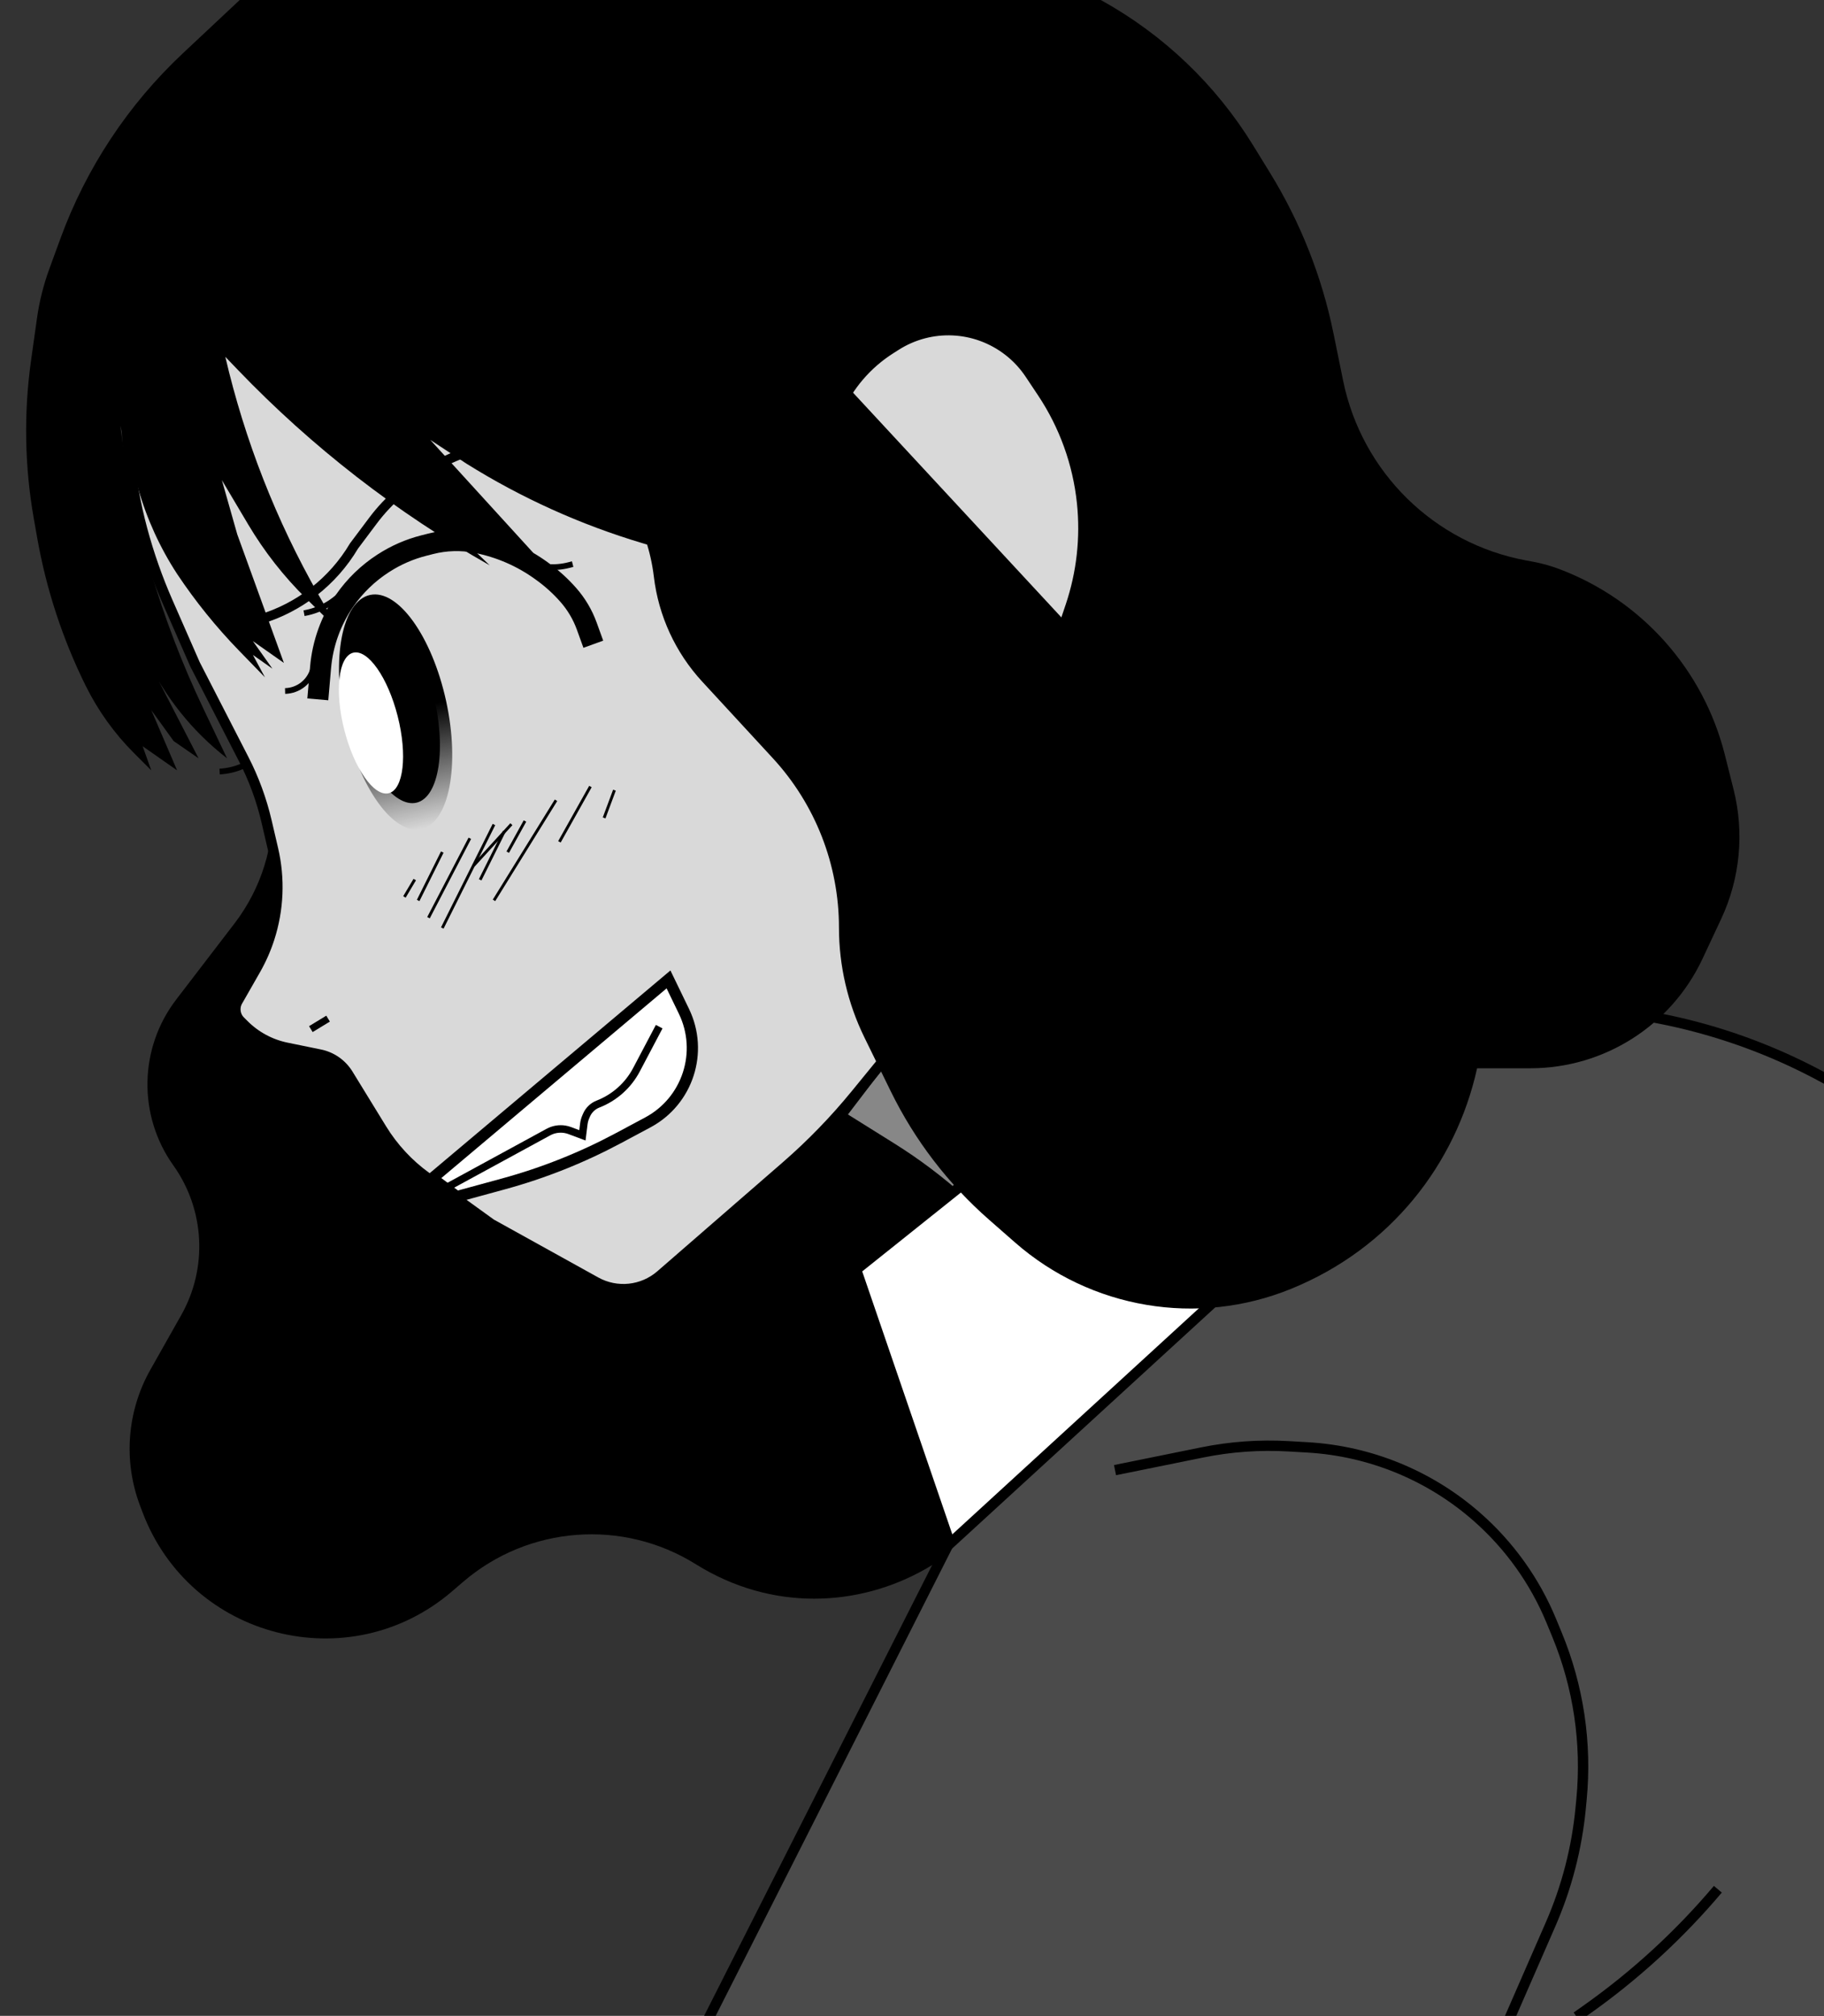
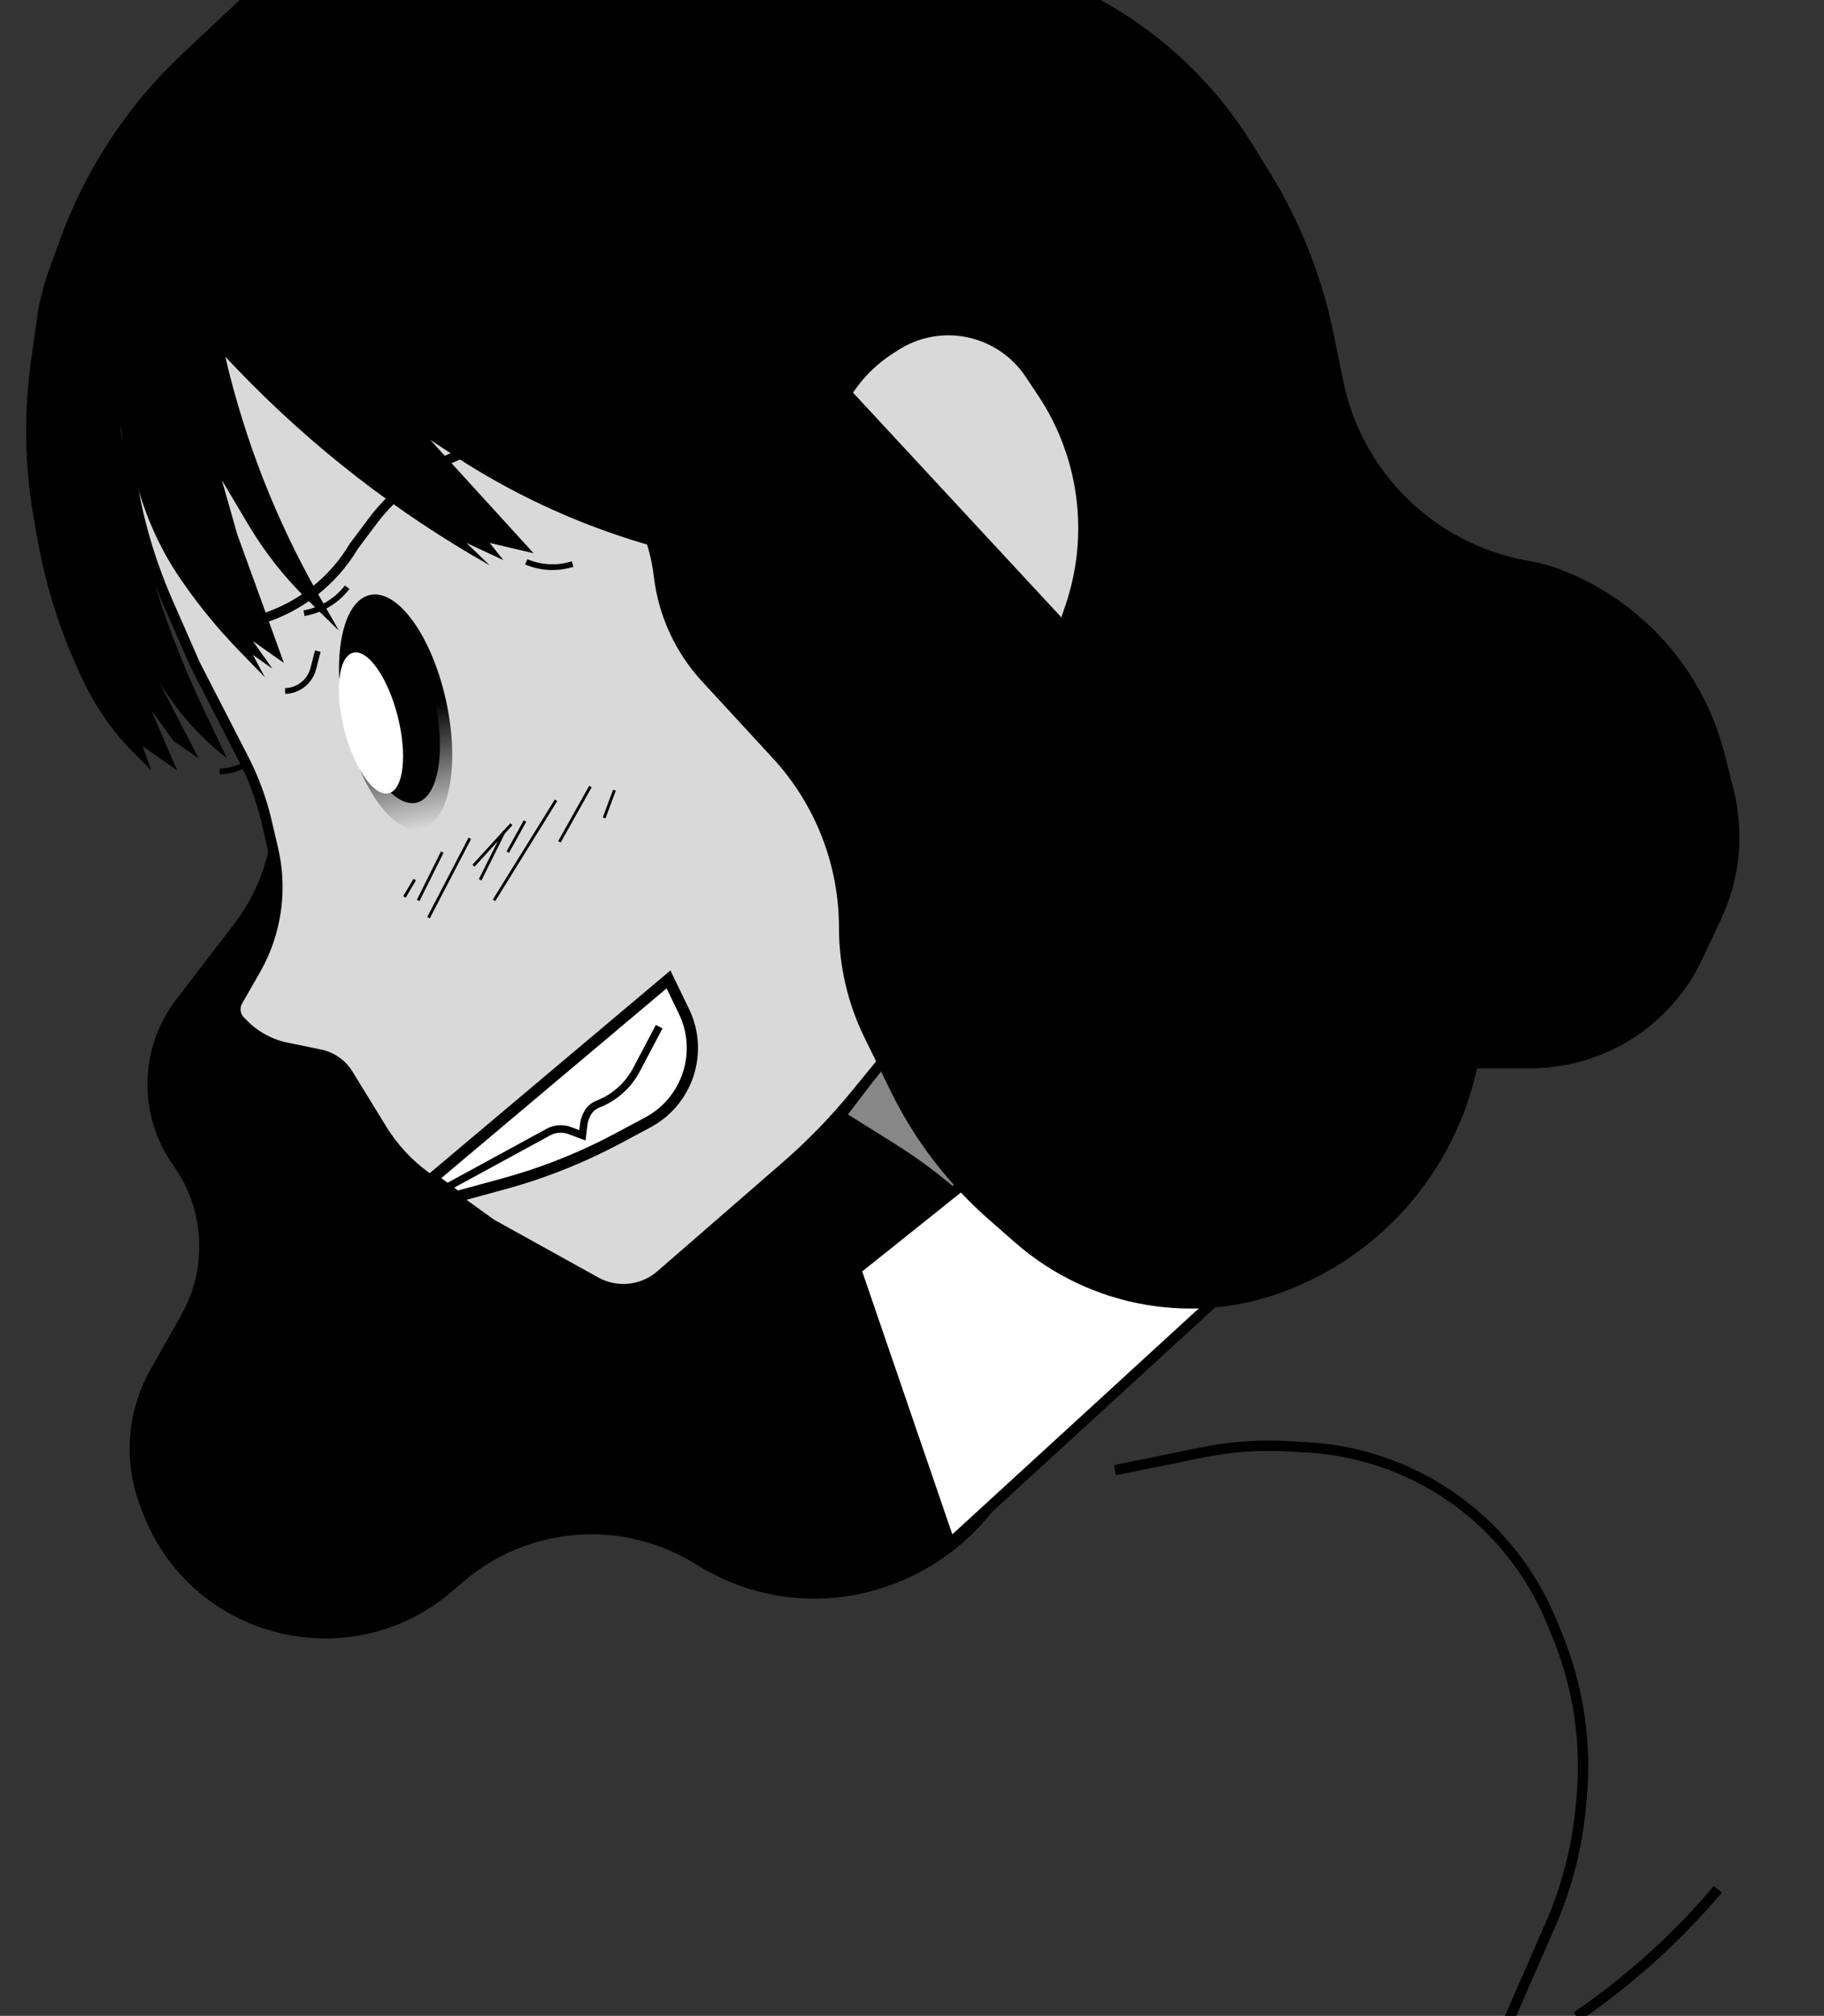
<svg xmlns="http://www.w3.org/2000/svg" width="487" height="538" viewBox="0 0 487 538" fill="none">
  <rect x="0" y="0" width="487" height="538" fill="#333333" stroke="none" />
  <g clip-path="url(#clip0_79_2)">
    <path d="M98.737 35L47.214 153.365C46.903 162.942 50.311 172.268 56.722 179.389L60.088 183.127C76.076 200.884 77.129 227.517 62.593 246.481L47.051 266.758C37.096 279.746 36.787 297.711 46.288 311.033C54.685 322.808 55.506 338.379 48.393 350.97L40.154 365.555C33.908 376.611 32.885 389.867 37.36 401.751L38.027 403.521C50.768 437.355 93.256 448.243 120.698 424.705L123.662 422.163C141.119 407.19 166.277 405.289 185.786 417.469C226.288 442.754 278.65 412.824 277.414 365.093L275.964 309.085C275.486 290.62 269.47 272.726 258.695 257.724L98.737 35Z" fill="black" />
-     <path d="M188.846 539.365L254.748 409.151L406.385 268.966H413.639C440.26 268.966 466.418 275.9 489.538 289.079V539.365H188.846Z" fill="#4B4B4B" stroke="black" stroke-width="2.764" />
    <path d="M141 26L192 -0.5L293 -0.5L294.009 0.058C310.629 9.244 324.592 22.57 334.545 38.742L339.103 46.15C347.213 59.328 352.945 73.829 356.037 88.99L358.604 101.577C363.595 126.049 382.942 145.042 407.502 149.581L409.258 149.905C411.656 150.348 414.01 151.004 416.293 151.863V151.863C438.261 160.137 454.783 178.647 460.519 201.41L462.856 210.686C465.77 222.253 464.597 234.471 459.534 245.272L454.557 255.89C446.2 273.718 428.287 285.105 408.597 285.105L351.363 285.105L299.5 194L141 26Z" fill="black" />
    <path d="M319.82 306.968L286.22 354.933L272.85 337.744C263.19 325.323 251.418 314.7 238.074 306.361L224.375 297.801L255.078 257.565L319.82 306.968Z" fill="#878787" stroke="black" stroke-width="2.764" />
    <path d="M297.705 392.354L320.981 387.633C328.568 386.094 336.322 385.542 344.05 385.99L349.106 386.283C365.801 387.251 381.695 393.761 394.273 404.782V404.782C402.972 412.404 409.794 421.932 414.207 432.624L415.717 436.281C421.447 450.162 423.693 465.233 422.26 480.182L422.031 482.578C421.005 493.274 418.292 503.741 413.991 513.588L402.751 539.322" stroke="black" stroke-width="2.764" />
    <path d="M253.64 411.935L228.585 338.847L356.793 236.416L394.157 283.183L253.64 411.935Z" fill="white" stroke="black" stroke-width="2.764" />
    <path d="M70.04 201.001L69.235 201.687C66.262 204.218 62.541 205.703 58.642 205.912V205.912" stroke="black" stroke-width="1.531" />
    <path d="M159.07 342.147L131.124 326.659L113.825 314.165C109.044 310.712 104.993 306.346 101.907 301.321L92.931 286.702C91.264 283.987 88.546 282.084 85.424 281.445L76.522 279.624C72.205 278.741 68.242 276.609 65.125 273.493L64.145 272.512C62.728 271.096 62.435 268.906 63.429 267.167L68.207 258.806C69.725 256.149 70.965 253.342 71.907 250.431C74.396 242.738 74.74 234.512 72.903 226.637L71.165 219.189C69.825 213.445 67.784 207.888 65.088 202.642L52.073 177.316L44.768 160.661C42.017 154.388 39.743 147.916 37.965 141.3C34.314 127.708 33.032 113.588 34.178 99.561L34.207 99.201L130.156 45.795L189.125 103.067C192.008 105.867 195.235 108.29 198.729 110.277L217.074 120.708L218.411 121.468L219.025 120.058L223.49 109.787C226.464 102.946 231.416 97.152 237.709 93.147L239.217 92.187C241.517 90.724 244.032 89.63 246.671 88.946C251.757 87.627 257.138 87.881 262.082 89.666C267.348 91.568 271.881 95.114 274.986 99.771L278.306 104.752C284.173 113.552 287.812 123.646 288.911 134.165C289.886 143.493 288.838 152.922 285.838 161.809L279.104 181.761C278.391 183.876 277.862 186.049 277.524 188.256L276.406 195.569C273.535 214.341 267.584 232.511 258.793 249.344C253.364 259.741 246.888 269.557 239.467 278.64L228.482 292.084C222.825 299.007 216.587 305.436 209.836 311.298L176.408 340.328C171.584 344.517 164.657 345.243 159.07 342.147Z" fill="#D9D9D9" stroke="black" stroke-width="2.764" />
    <line x1="107.98" y1="239.377" x2="110.739" y2="234.739" stroke="black" stroke-width="0.763" />
-     <line x1="82.996" y1="274.655" x2="87.595" y2="271.856" stroke="black" stroke-width="1.843" />
    <line x1="111.646" y1="240.322" x2="118.084" y2="227.406" stroke="black" stroke-width="0.763" />
    <line x1="114.408" y1="244.915" x2="125.445" y2="223.721" stroke="black" stroke-width="0.763" />
-     <line x1="118.084" y1="247.68" x2="131.88" y2="220.047" stroke="black" stroke-width="0.763" />
    <line x1="128.201" y1="234.804" x2="134.639" y2="221.887" stroke="black" stroke-width="0.763" />
    <line x1="126.421" y1="231.038" x2="136.538" y2="219.961" stroke="black" stroke-width="0.763" />
    <line x1="135.566" y1="227.431" x2="140.165" y2="219.114" stroke="black" stroke-width="0.763" />
    <line x1="131.897" y1="240.291" x2="148.452" y2="213.579" stroke="black" stroke-width="0.763" />
    <line x1="149.364" y1="224.67" x2="157.641" y2="209.914" stroke="black" stroke-width="0.763" />
    <line x1="161.296" y1="218.285" x2="164.055" y2="210.887" stroke="black" stroke-width="0.763" />
    <ellipse cx="105.628" cy="190.021" rx="13.796" ry="31.975" transform="rotate(-12.346 105.628 190.021)" fill="url(#paint0_linear_79_2)" />
    <ellipse cx="104.664" cy="187.69" rx="11.305" ry="27.326" transform="rotate(-13.946 104.664 187.69)" fill="black" />
    <ellipse cx="99.047" cy="192.951" rx="7.358" ry="19.343" transform="rotate(-14.251 99.047 192.951)" fill="white" />
-     <path d="M84.855 186.647L85.596 178.099C86.149 171.708 88.365 165.572 92.021 160.301V160.301C94.758 156.357 98.239 152.986 102.27 150.378L102.384 150.305C105.703 148.158 109.351 146.566 113.183 145.594L115.007 145.132C118.989 144.121 123.145 144.002 127.178 144.783V144.783C133.487 146.004 139.449 148.599 144.643 152.383L145.06 152.687C147.516 154.477 149.767 156.533 151.77 158.818V158.818C153.905 161.251 155.565 164.062 156.666 167.106L158.413 171.935" stroke="black" stroke-width="5.613" />
    <path d="M138.2 117.667L132.622 118.559C128.693 119.188 124.862 120.325 121.225 121.941L120.21 122.392C116.28 124.139 112.616 126.428 109.323 129.194L106.827 131.29C104.144 133.544 101.728 136.098 99.626 138.901L94.512 145.719V145.719C88.894 155.181 79.918 162.179 69.372 165.321L64.161 166.873" stroke="black" stroke-width="2.552" />
-     <path d="M84.855 173.771L83.643 178.455C82.751 181.902 79.677 184.337 76.117 184.416V184.416" stroke="black" stroke-width="1.531" />
+     <path d="M84.855 173.771L83.643 178.455C82.751 181.902 79.677 184.337 76.117 184.416" stroke="black" stroke-width="1.531" />
    <path d="M152.895 150.556L151.869 150.817C148.085 151.779 144.09 151.47 140.499 149.939V149.939" stroke="black" stroke-width="1.531" />
    <path d="M92.702 156.718V156.718C89.913 160.323 85.895 162.776 81.414 163.61L81.176 163.654" stroke="black" stroke-width="1.531" />
    <path d="M64 5.43049e-05L48.82 14.23C34.204 27.93 23.006 44.869 16.125 63.684L13.184 71.729C11.613 76.022 10.501 80.47 9.864 84.998L8.293 96.176C6.316 110.237 6.568 124.522 9.041 138.505L9.947 143.626C12.361 157.278 16.703 170.518 22.844 182.948C26.154 189.648 30.54 195.76 35.827 201.042L40.386 205.597L38.087 199.159L47.284 205.597L40.386 189.501L46.364 197.779L53.017 202.378L38.087 173.406L38.809 174.971C43.773 185.726 51.254 195.126 60.62 202.378L54.321 189.161C42.957 165.32 35.459 139.823 32.108 113.626L36.919 130.465C39.217 138.51 42.711 146.164 47.284 153.172C52.179 160.514 57.737 167.392 63.888 173.719L70.737 180.764L67.518 174.785L72.739 178.464L67.518 171.106L75.796 176.921L63.343 142.601L59.24 128.139L66.272 139.981C70.565 147.211 75.775 153.857 81.771 159.753L90.512 168.347L85.042 158.747C73.725 138.886 65.345 117.491 60.16 95.228L63.471 98.677C83.231 119.261 105.895 136.845 130.742 150.872L124.542 144.894L134.404 149.493L130.742 144.894L142.477 147.653L114.885 117.4L124.542 123.74C139.191 132.896 155.006 140.038 171.561 144.976L199.041 153.172L117.26 66.023L156.733 38.204L195 5.32734e-05L64 5.43049e-05Z" fill="black" />
    <path d="M149.696 20.635L98.486 76.546L155.359 120.174C166.051 128.376 172.981 140.545 174.579 153.925C175.828 164.375 180.341 174.165 187.477 181.901L206.336 202.348C217.694 214.663 224 230.802 224 247.554C224 257.717 226.323 267.745 230.792 276.873L237.826 291.241C244.212 304.284 253.125 315.928 264.048 325.498L271.014 331.601C291.237 349.319 319.723 354.118 344.635 344.005C398.262 322.235 413.618 253.591 374.378 211.047L360.5 196L304 187L149.696 20.635Z" fill="black" />
    <path d="M420.95 538.236L423.22 536.639C436.371 527.388 448.281 516.488 458.659 504.206V504.206" stroke="black" stroke-width="2.764" />
    <path d="M121.976 319.361L115.416 314.481L178.49 261.39L182.611 269.907C187.869 280.774 183.615 293.854 172.97 299.548L165.13 303.741C155.369 308.962 145.051 313.068 134.371 315.98L121.976 319.361Z" fill="white" stroke="black" stroke-width="3" />
    <path d="M176 274L169.927 285.506C167.717 289.694 164.07 292.945 159.656 294.661V294.661C158.277 295.198 157.172 296.266 156.589 297.627L156.377 298.119C156.127 298.704 155.96 299.32 155.881 299.951L155.5 303L152.126 301.735C151.71 301.579 151.279 301.463 150.84 301.39V301.39C149.324 301.137 147.766 301.399 146.416 302.135L119 317.063" stroke="black" stroke-width="2" />
  </g>
  <defs>
    <linearGradient id="paint0_linear_79_2" x1="105.628" y1="190.021" x2="105.628" y2="221.996" gradientUnits="userSpaceOnUse">
      <stop />
      <stop offset="1" stop-opacity="0" />
    </linearGradient>
    <clipPath id="clip0_79_2">
      <rect width="487" height="538" fill="white" />
    </clipPath>
  </defs>
</svg>